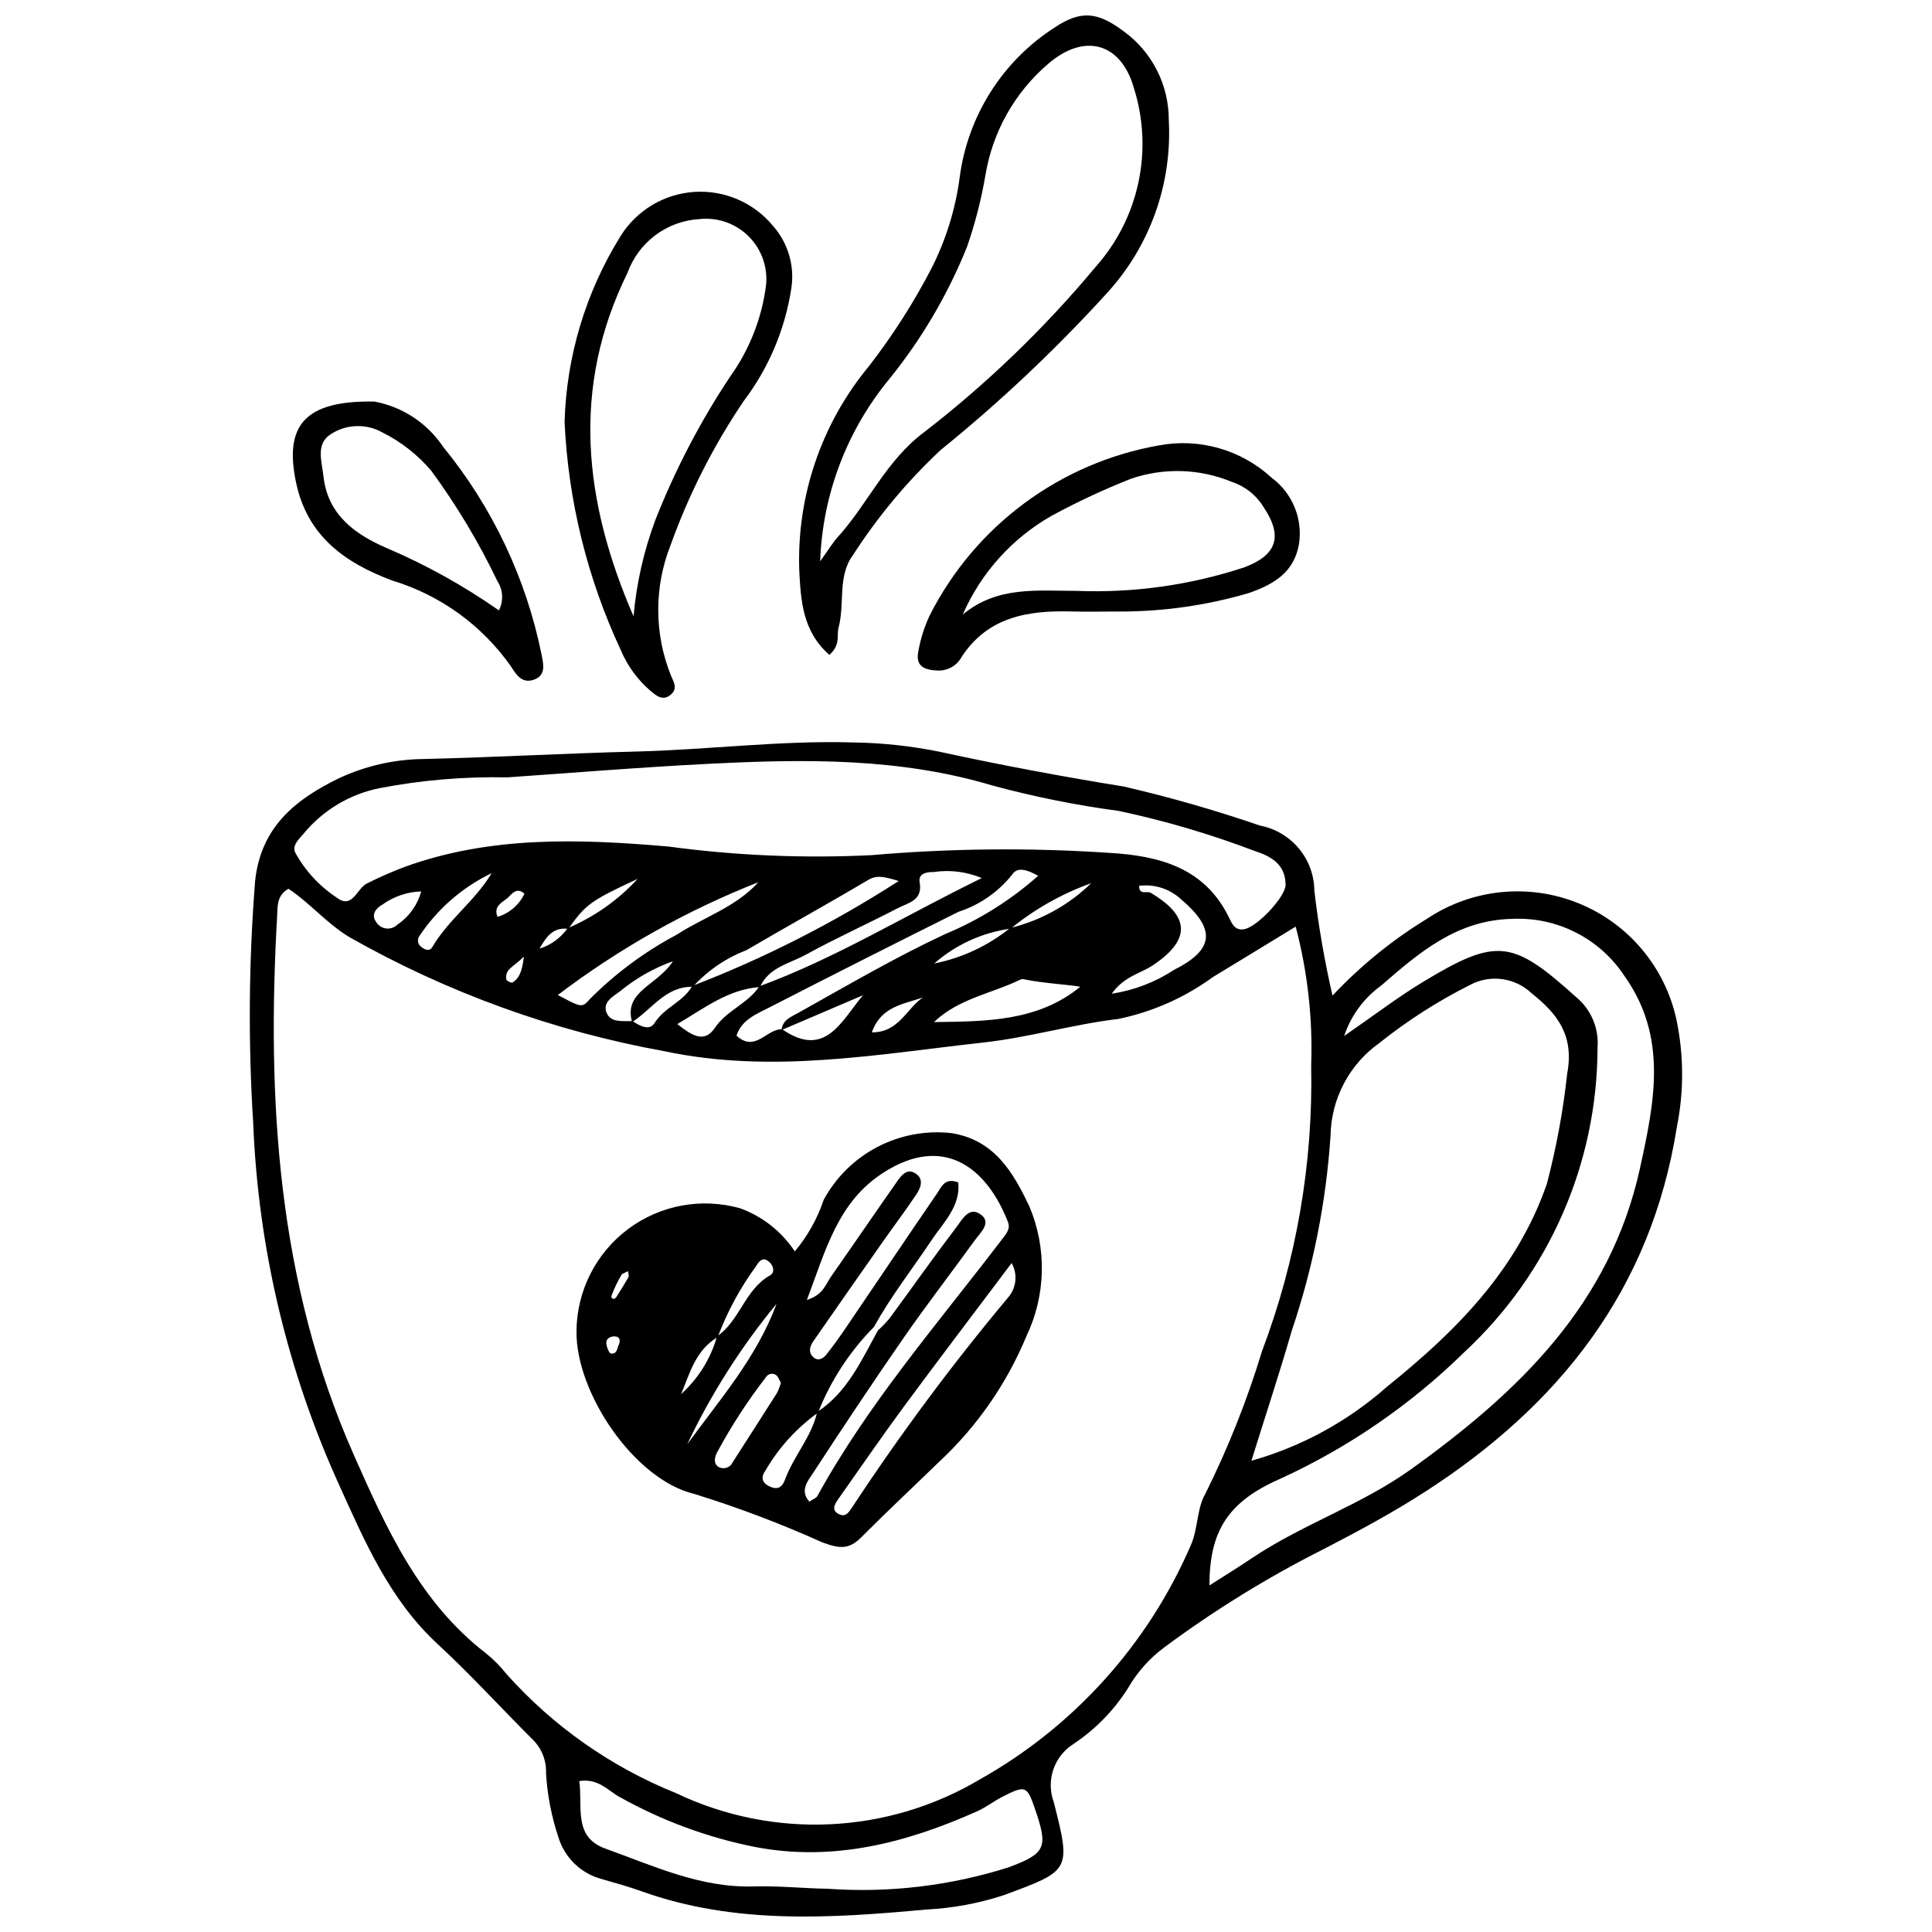
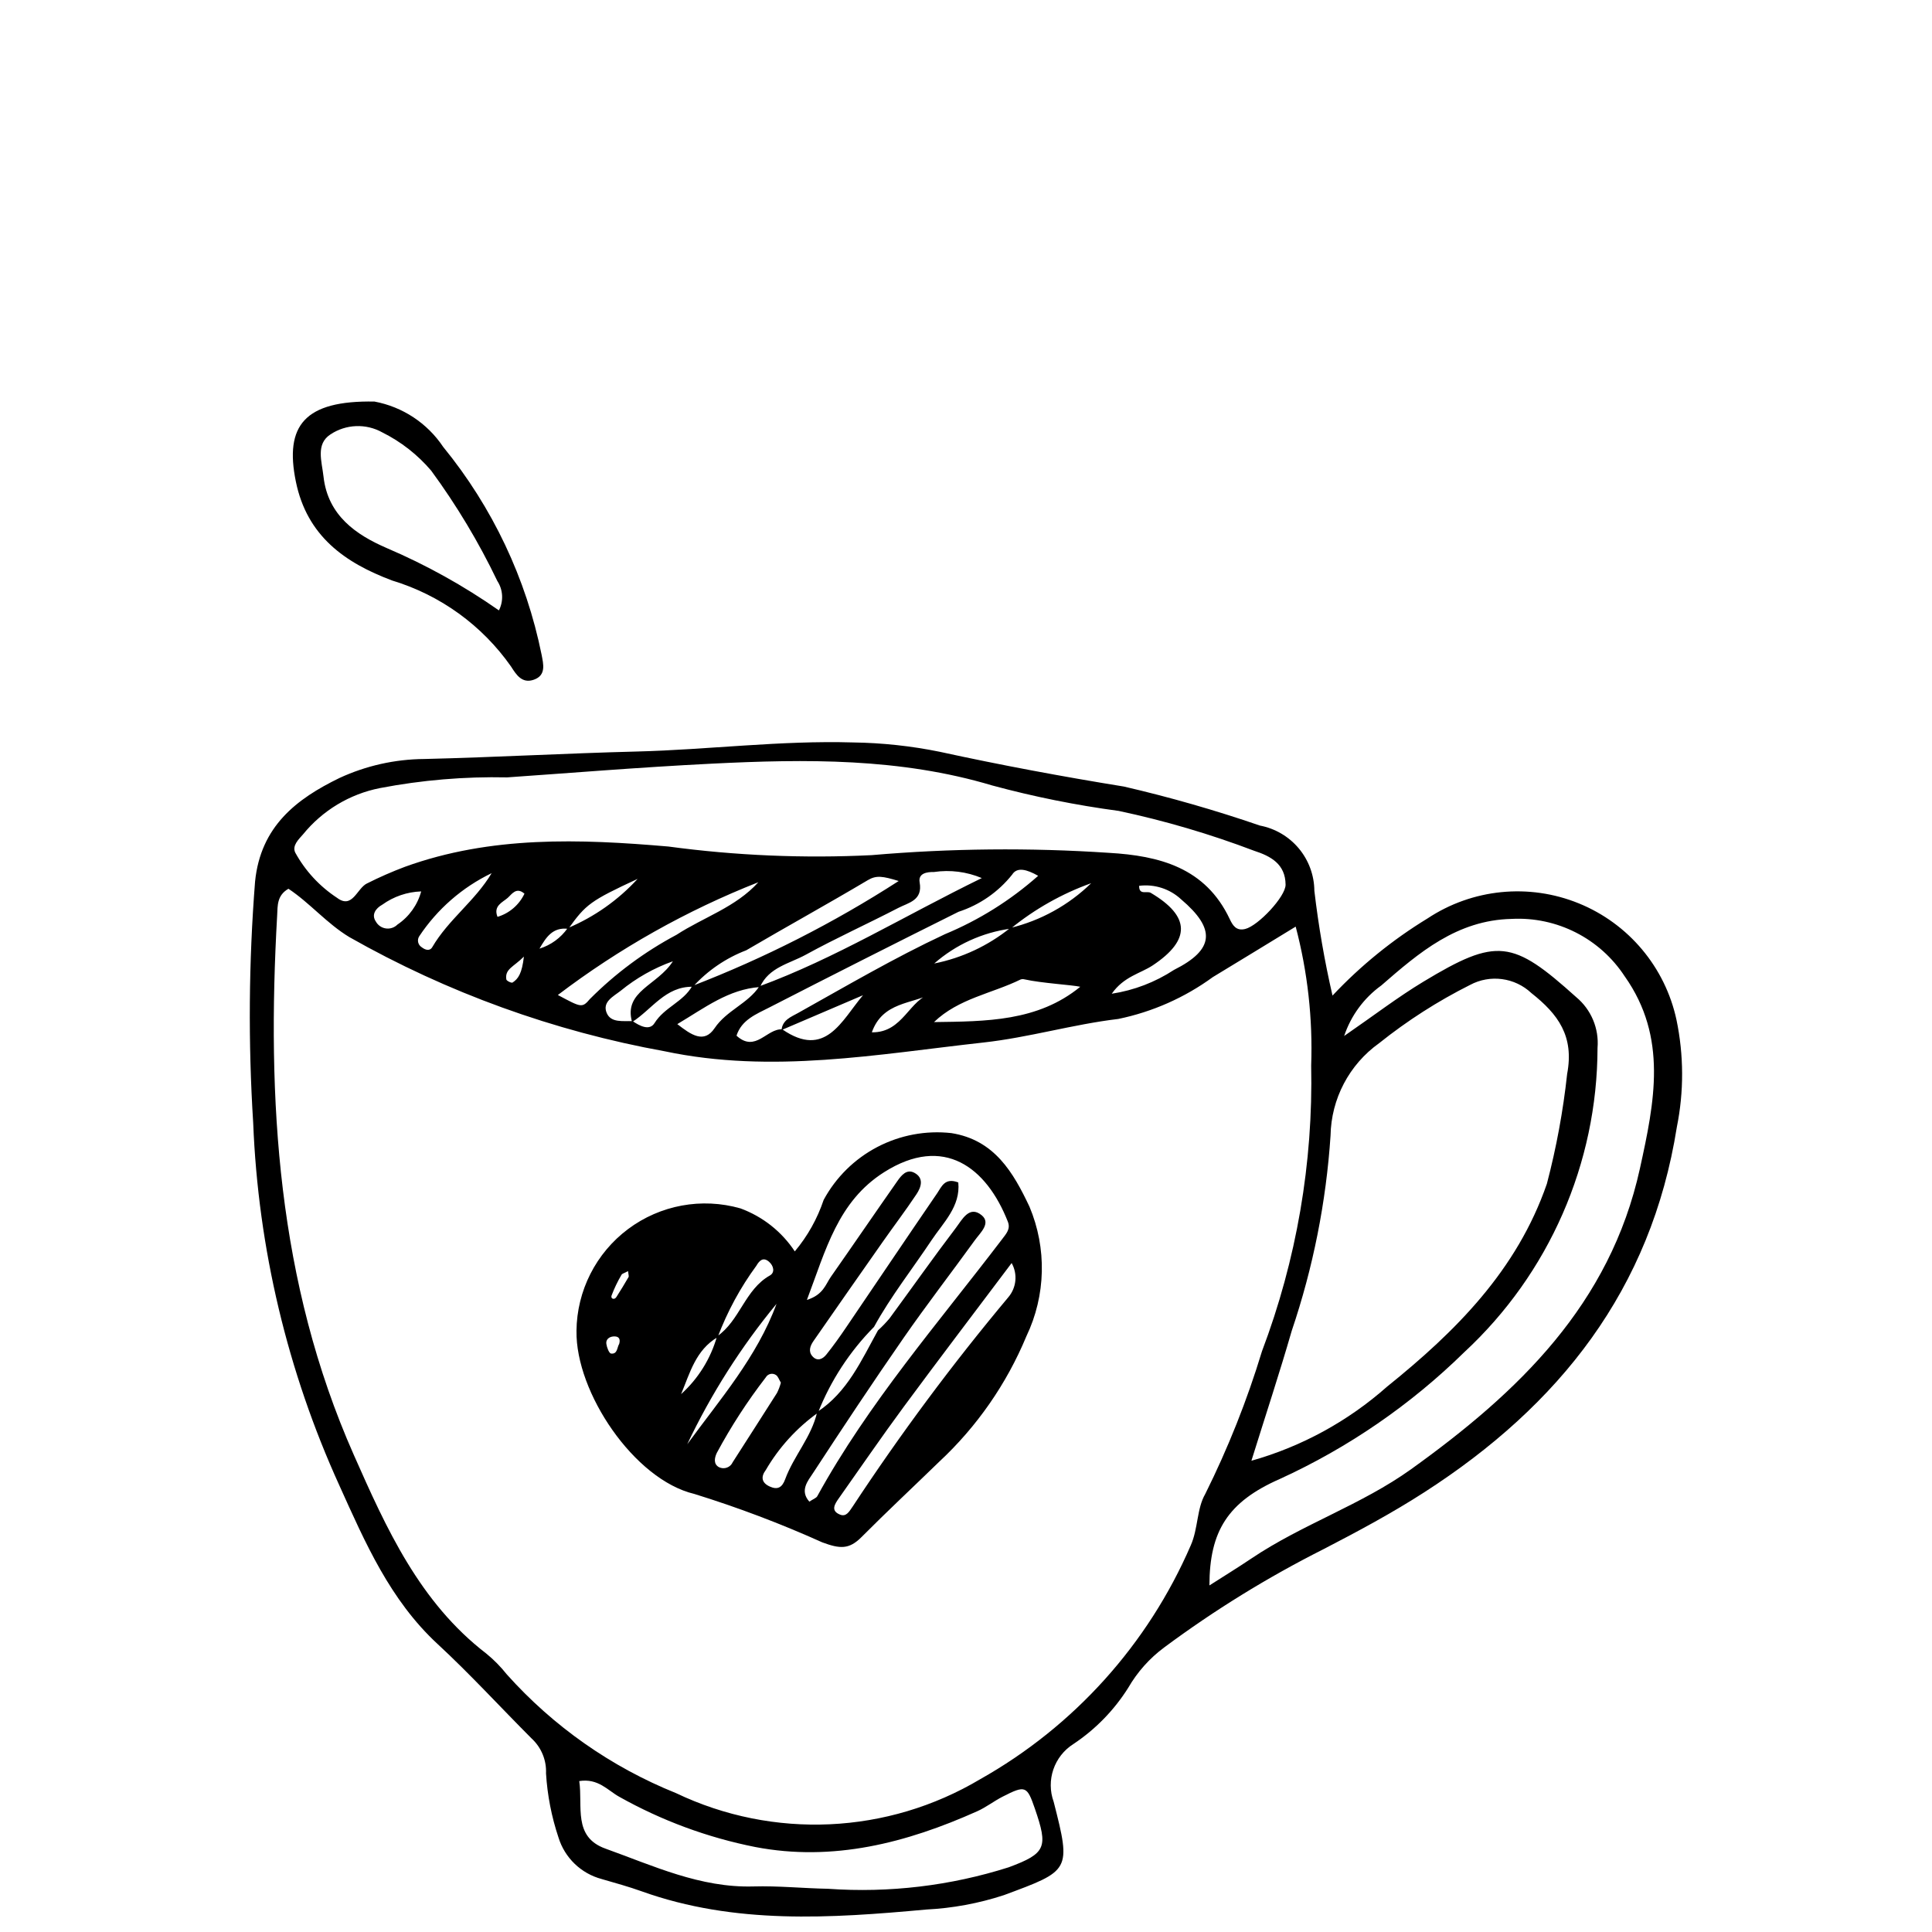
<svg xmlns="http://www.w3.org/2000/svg" width="800px" height="800px" version="1.1" viewBox="144 144 512 512">
  <defs>
    <clipPath id="b">
      <path d="m210 340h380v311.9h-380z" />
    </clipPath>
    <clipPath id="a">
-       <path d="m355 148.09h99v169.91h-99z" />
-     </clipPath>
+       </clipPath>
  </defs>
  <g clip-path="url(#b)">
    <path d="m497.13 407.84c7.434-7.91 15.898-14.781 25.164-20.434 11.879-7.879 26.883-9.383 40.086-4.012s22.898 16.922 25.902 30.855c1.957 9.367 1.992 19.035 0.102 28.418-6.824 43.113-31.105 73.734-66.891 96.777-8.703 5.606-17.715 10.43-26.871 15.164-14.754 7.441-28.84 16.133-42.102 25.984-3.863 2.867-7.098 6.492-9.508 10.656-3.738 5.953-8.699 11.047-14.551 14.938-5.125 3.246-7.297 9.621-5.223 15.32 4.695 18.363 4.391 18.191-13.223 24.738h-0.004c-6.656 2.18-13.574 3.457-20.566 3.805-25.328 2.32-50.734 4.012-75.406-4.832-3.461-1.242-7.019-2.215-10.555-3.242v-0.004c-5.484-1.445-9.828-5.625-11.488-11.047-1.832-5.477-2.938-11.172-3.293-16.941 0.156-3.508-1.246-6.906-3.832-9.281-8.32-8.336-16.285-17.047-24.922-25.039-12.594-11.648-19.195-26.906-25.996-41.965-13.773-30.246-21.535-62.883-22.852-96.094-1.344-21.312-1.18-42.691 0.496-63.98 1.469-14.668 11.023-21.934 22.348-27.438 7.051-3.266 14.719-4.984 22.492-5.043 18.754-0.449 37.492-1.504 56.246-1.98 19.145-0.484 38.191-2.977 57.398-2.406 7.711 0.105 15.398 0.934 22.953 2.473 16.172 3.527 32.469 6.566 48.809 9.215h0.004c12.188 2.82 24.219 6.273 36.047 10.34 4.031 0.766 7.672 2.906 10.305 6.059 2.629 3.148 4.086 7.113 4.121 11.219 1.094 9.34 2.699 18.613 4.809 27.777zm-202.7-17.867c7.051-2.969 13.375-7.426 18.547-13.062-12.508 5.82-13.707 6.727-18.375 13.25-4.18-0.547-5.93 2.324-7.633 5.242 3.016-0.938 5.641-2.848 7.461-5.43zm117.27-0.047-0.004 0.004c8.098-1.957 15.516-6.059 21.477-11.871-7.742 2.773-14.953 6.848-21.328 12.039-7.512 1.031-14.559 4.242-20.262 9.238 7.367-1.465 14.266-4.695 20.113-9.406zm-100.03 24.691c1.871 1.289 4.481 2.625 5.793 0.508 2.594-4.172 7.621-5.617 9.984-9.832 19.141-7.379 37.477-16.703 54.715-27.816-4.207-1.285-5.91-1.574-8.168-0.234-10.66 6.332-21.527 12.32-32.227 18.59h0.004c-5.41 2.066-10.258 5.383-14.148 9.672-7.273-0.148-10.871 6.027-16.117 9.359-2.297-8.25 6.723-9.672 10.812-16.113h-0.004c-5.019 1.789-9.695 4.434-13.82 7.809-1.945 1.52-4.973 2.961-3.699 5.914 1.148 2.66 4.352 2.031 6.875 2.144zm33.574-9.238c20.152-7.41 38.336-18.625 58.941-28.68-3.996-1.684-8.379-2.242-12.668-1.609-1.805-0.031-4.238 0.297-3.801 2.742 0.863 4.809-2.953 5.375-5.656 6.777-8.129 4.215-16.496 7.988-24.516 12.398-4.312 2.371-9.805 3.316-12.145 8.566-8.312 0.59-14.586 5.477-21.906 9.828 3.652 2.84 7.078 5.246 9.879 1.082 3.188-4.734 8.812-6.484 11.871-11.105zm6.078 11.414c11.438 7.894 15.711-2.352 21.379-9.047-7.195 3.078-14.395 6.152-21.59 9.23 0.246-2.668 2.512-3.481 4.367-4.516 12.828-7.164 25.488-14.602 38.84-20.844l-0.004-0.004c9.074-3.754 17.461-8.996 24.809-15.512-2.988-1.695-5.59-2.418-6.894-0.316-3.672 4.606-8.613 8.031-14.211 9.852-16.766 8.348-33.48 16.801-50.145 25.355-3.43 1.758-7.332 3.242-8.691 7.473 5.066 4.621 8.035-1.984 12.141-1.672zm136.05-27.23c-7.742 4.719-14.828 9.07-21.941 13.367h-0.004c-7.469 5.453-16.023 9.238-25.078 11.105-12.051 1.43-23.656 4.91-35.762 6.246-28.121 3.109-55.957 8.34-84.449 2.316-29.355-5.305-57.602-15.531-83.547-30.25-5.984-3.609-10.48-9.059-16.148-12.816-3.09 1.762-2.852 4.551-2.988 6.961-2.781 49.016 0.047 97.27 20.277 143 8.656 19.57 17.449 39.121 35.148 52.727l-0.004-0.004c2.004 1.637 3.82 3.481 5.426 5.508 12.336 13.793 27.676 24.559 44.844 31.469 25.812 12.324 56.074 10.938 80.648-3.703 24.852-13.996 44.434-35.746 55.758-61.926 1.98-4.426 1.594-9.773 3.852-13.648 6.055-12.164 11.086-24.812 15.031-37.816 9.156-24.188 13.582-49.906 13.039-75.758 0.438-12.395-0.945-24.789-4.106-36.781zm-11.734 141.55c13.305-3.75 25.59-10.461 35.938-19.625 18.176-14.625 34.434-30.82 42.367-53.785 2.508-9.555 4.305-19.281 5.367-29.102 1.902-10.043-2.406-15.836-9.473-21.422-4.394-4.141-10.945-5.012-16.27-2.156-8.539 4.285-16.605 9.453-24.07 15.422-7.941 5.66-12.723 14.754-12.887 24.508-1.168 17.613-4.625 35-10.285 51.719-3.227 11.188-6.887 22.25-10.688 34.441zm-197.24-181.1c-11.301-0.242-22.594 0.707-33.695 2.836-8.023 1.578-15.238 5.918-20.395 12.266-1.133 1.297-2.941 2.961-2.074 4.816 2.66 4.856 6.473 8.98 11.102 12.012 4.066 3.062 5.25-2.519 7.91-3.82l0.004 0.004c3.266-1.648 6.621-3.121 10.047-4.41 22.797-8.254 46.367-7.402 69.832-5.379 17.844 2.406 35.871 3.172 53.855 2.285 20.91-1.805 41.926-2.012 62.867-0.613 13.383 0.766 25.602 3.91 32.035 17.543 0.766 1.621 1.688 3.234 4.102 2.637 3.453-0.852 10.727-8.598 10.703-11.738-0.043-5.449-3.902-7.555-8.301-8.977-11.684-4.438-23.691-7.977-35.918-10.574-11.297-1.512-22.48-3.762-33.484-6.734-24.477-7.328-49.395-7.031-74.406-5.785-19.426 0.969-38.82 2.582-54.184 3.633zm221.82 68.531c7.957-5.488 14.234-10.305 20.969-14.371 19.555-11.809 23.652-11.098 40.512 4.066 3.973 3.297 6.09 8.324 5.664 13.473-0.062 30.609-12.852 59.816-35.305 80.625-14.223 13.953-30.766 25.324-48.887 33.605-13.805 6.066-18.637 13.848-18.66 28.211 3.793-2.426 7.523-4.715 11.152-7.156 13.457-9.059 29.098-14.164 42.34-23.672 28.379-20.379 52.672-43.586 60.598-79.68 3.859-17.574 7.398-34.691-4.004-50.863l-0.004 0.004c-6.559-10.082-18-15.902-30.008-15.266-14.484 0.324-24.539 8.945-34.551 17.66h-0.004c-4.59 3.316-8.02 7.992-9.812 13.363zm-202.71 197.46c1 6.629-1.758 14.773 6.922 17.891 12.707 4.562 25.152 10.434 39.227 10.031 6.598-0.188 13.219 0.504 19.832 0.621l0.004 0.004c16.156 1.137 32.387-0.797 47.824-5.699 9.941-3.695 10.457-5.305 6.945-15.523-2.094-6.09-2.516-6.281-8.586-3.18-2.285 1.168-4.352 2.801-6.684 3.844-18.762 8.402-38.23 13.434-58.844 9.484-12.645-2.508-24.809-7.004-36.047-13.316-3.035-1.676-5.559-4.953-10.594-4.156zm-5.672-208.32c6.168 3.297 6.426 3.516 8.512 1.043v0.004c6.754-6.773 14.48-12.5 22.926-16.992 7.203-4.688 15.691-7.293 21.699-13.941-18.996 7.481-36.879 17.535-53.137 29.887zm138.44-2.18c-2.121-0.488-10.27-0.953-14.75-1.961v0.004c-0.348-0.102-0.723-0.09-1.066 0.031-7.606 3.734-16.398 5.008-22.941 11.285 13.762-0.195 27.477-0.121 38.758-9.355zm15.609-26.758c-0.051 2.59 2.07 1.27 3.078 1.867 10.508 6.219 10.633 12.488 0.535 19.211-3.266 2.172-7.641 2.918-10.871 7.519l0.004 0.004c5.887-0.898 11.512-3.055 16.492-6.316 10.75-5.391 11.121-10.844 1.891-18.695l0.004 0.004c-2.996-2.789-7.07-4.106-11.129-3.59zm-171.59-3.356 0.004 0.004c-7.793 3.75-14.426 9.535-19.207 16.742-0.297 0.469-0.398 1.039-0.27 1.586 0.125 0.543 0.461 1.012 0.938 1.305 0.887 0.699 2.117 1.141 2.805-0.035 4.285-7.324 11.359-12.25 15.73-19.598zm-18.676 4.84v0.004c-3.707 0.125-7.297 1.348-10.309 3.516-1.77 0.973-2.938 2.668-1.703 4.473 0.551 0.992 1.535 1.668 2.66 1.824 1.121 0.16 2.254-0.219 3.055-1.02 3.09-2.078 5.324-5.199 6.297-8.793zm135.46 27.008c-5.285 2.902-13.137 2.168-16.031 10.34 8.398 0.129 9.875-8.926 16.031-10.336zm-108.09-26.398c-2.16-1.902-3.387 0.18-4.441 1.105-1.363 1.203-3.875 2.109-2.703 5.031 3.141-0.941 5.738-3.172 7.144-6.137zm-0.152 16.672c-2.715 2.738-5.094 3.269-4.652 6.051 0.059 0.379 1.363 1.004 1.645 0.824 1.516-0.98 2.5-2.418 3.008-6.875z" />
  </g>
  <g clip-path="url(#a)">
    <path d="m363.8 317.55c-7.133-6.211-7.566-14.426-7.981-22.23-0.727-19.73 5.836-39.043 18.438-54.246 6.32-8.16 11.891-16.875 16.641-26.039 3.812-7.543 6.324-15.672 7.43-24.047 2.141-16.34 11.391-30.895 25.273-39.766 6.984-4.641 11.41-3.969 18.125 1.027 7.602 5.484 12.078 14.312 12.016 23.688 0.898 16.762-4.957 33.184-16.258 45.598-13.637 14.996-28.398 28.93-44.156 41.68-8.879 8.301-16.695 17.664-23.277 27.879-4.164 5.574-2.113 12.902-3.832 19.262-0.551 2.031 0.633 4.457-2.418 7.195zm-2.449-24.805c2.449-3.406 3.383-5.004 4.602-6.348 8.098-8.914 12.793-20.301 23.008-27.906 16.617-12.848 31.789-27.465 45.242-43.594 11.598-12.906 15.516-30.977 10.305-47.523-3.461-12.227-13.285-14.672-22.793-6.406-8.754 7.512-14.602 17.852-16.527 29.227-1.098 6.531-2.742 12.957-4.918 19.215-5.086 12.648-12.035 24.469-20.617 35.062-11.242 13.641-17.672 30.609-18.301 48.273z" />
  </g>
-   <path d="m293.62 255.86c0.492-17.43 5.598-34.422 14.801-49.234 4.234-6.848 11.512-11.23 19.547-11.766 8.031-0.535 15.832 2.84 20.938 9.062 3.922 4.473 5.688 10.438 4.832 16.324-1.641 10.938-6.008 21.289-12.695 30.098-8.02 11.875-14.523 24.707-19.359 38.195-4.363 11.078-4.32 23.41 0.113 34.461 0.742 1.723 1.816 3.375 0.117 4.949-2.234 2.07-4.051 0.387-5.719-1.039v0.004c-3.34-2.922-5.969-6.566-7.688-10.656-8.855-18.969-13.914-39.488-14.887-60.398zm18.277 51.473c0.766-8.703 2.699-17.27 5.75-25.457 5.246-13.332 11.883-26.074 19.805-38.012 5.168-7.195 8.461-15.566 9.57-24.355 0.469-4.777-1.238-9.512-4.644-12.895s-8.156-5.059-12.93-4.559c-4.238 0.23-8.312 1.703-11.719 4.238-3.402 2.531-5.988 6.012-7.426 10.004-15.055 30.516-11.551 60.793 1.594 91.035z" />
-   <path d="m440.08 306.06c-4.039 0-8.082 0.09-12.121-0.016-11.492-0.301-22.117 1.367-29.102 12.016-1.242 2.332-3.711 3.746-6.348 3.641-3.5-0.133-5.984-1.109-5.133-5.125 0.578-3.258 1.578-6.426 2.973-9.426 12.023-23.789 34.562-40.512 60.816-45.121 10.754-2.008 21.828 1.184 29.867 8.609 2.688 1.988 4.777 4.676 6.047 7.769 1.273 3.09 1.676 6.473 1.168 9.777-1.293 7.371-6.461 10.625-13.344 12.992h-0.004c-11.305 3.316-23.039 4.961-34.82 4.883zm-40.934 0.801c9.168-7.617 19.676-6.258 30.227-6.273v0.004c15 0.582 29.984-1.516 44.25-6.195 8.723-3.227 10.449-8.191 5.301-15.918l-0.004-0.004c-1.906-3.176-4.883-5.566-8.398-6.742-8.523-3.547-18.055-3.856-26.789-0.859-7.16 2.824-14.145 6.078-20.914 9.742-10.531 5.949-18.84 15.164-23.672 26.25z" />
  <path d="m243.26 250.42c7.434 1.395 13.992 5.723 18.191 12.016 13.051 15.969 22.008 34.887 26.086 55.105 0.441 2.379 1.285 5.41-2.055 6.586-3.117 1.098-4.633-1.262-6.043-3.481-7.648-10.91-18.742-18.938-31.496-22.797-12.582-4.715-22.586-11.805-25.535-26.215-3.035-14.836 2.273-21.555 20.852-21.215zm32.957 55.34c1.27-2.484 1.109-5.457-0.418-7.789-4.922-10.27-10.793-20.059-17.527-29.238-3.598-4.227-8.008-7.68-12.977-10.152-4.316-2.402-9.613-2.191-13.727 0.543-3.945 2.578-2.281 7.133-1.832 11.188 1.148 10.348 8.738 15.465 16.738 18.922h-0.004c10.461 4.465 20.43 10.004 29.746 16.527z" />
  <path d="m354.63 475.63c3.383-4.031 5.977-8.66 7.648-13.648 3.238-5.984 8.188-10.863 14.219-14.016 6.027-3.152 12.859-4.434 19.621-3.684 11.453 1.812 16.426 10.469 20.695 19.48 4.652 11.043 4.359 23.547-0.809 34.355-5.234 12.609-13.113 23.953-23.105 33.258-6.859 6.668-13.855 13.195-20.598 19.973-3.301 3.316-5.711 3.121-10.375 1.398l0.004 0.004c-11.039-4.973-22.375-9.262-33.938-12.844-15.918-3.777-31.484-26.922-31.215-43.211l-0.004 0.004c0.102-10.637 5.16-20.621 13.68-26.988 8.52-6.371 19.523-8.395 29.754-5.481 5.902 2.16 10.957 6.156 14.422 11.398zm-20.629 22.535c6.07-4.148 7.383-12.418 14.031-16.156 1.371-0.77 1.031-2.543-0.242-3.641-1.582-1.363-2.578-0.227-3.328 1.031l0.004 0.004c-4.273 5.816-7.727 12.191-10.273 18.945-5.836 3.438-7.363 9.523-9.695 15.109 4.547-4.102 7.84-9.402 9.508-15.293zm26.77 20.219c-5.633 4.027-10.344 9.203-13.828 15.184-1.367 1.805-1.117 3.394 1.047 4.375 2.051 0.93 3.273 0.301 4.082-1.914 2.269-6.203 7.012-11.242 8.488-17.84 8.023-5.231 11.707-13.691 16.109-21.621 1.086-0.98 2.106-2.035 3.047-3.156 5.898-8.02 11.629-16.16 17.652-24.082 1.578-2.074 3.5-5.965 6.762-3.301 2.582 2.109-0.34 4.648-1.762 6.613-6.262 8.664-12.805 17.129-18.898 25.906-8.191 11.805-16.141 23.781-24 35.816-1.34 2.051-3.617 4.629-0.988 7.586 1.043-0.699 1.828-0.938 2.113-1.457 13.551-24.66 32-45.809 48.926-68.035 1.219-1.602 2.32-2.789 1.566-4.707-5.644-14.352-16.941-23.148-32.781-13.117-12.266 7.769-15.438 20.57-20.469 33.855 4.363-1.367 4.949-4.121 6.348-6.117 5.91-8.441 11.719-16.953 17.633-25.391 1.039-1.48 2.449-3.273 4.492-2.184 2.625 1.402 1.801 3.824 0.562 5.684-2.856 4.289-5.981 8.402-8.941 12.621-6.137 8.742-12.254 17.5-18.344 26.273-0.848 1.223-1.457 2.707-0.309 4.027 1.289 1.48 2.731 0.781 3.691-0.41 1.844-2.293 3.555-4.703 5.207-7.141 8.078-11.887 16.09-23.82 24.211-35.676 1.121-1.637 1.977-4.199 5.566-2.816 0.633 6.348-3.984 10.645-7.074 15.289-5.098 7.652-10.809 14.891-15.254 22.98l0.008-0.004c-6.441 6.504-11.496 14.246-14.863 22.758zm51.324-39.664c-9.801 13.035-19.293 25.492-28.594 38.094-5.891 7.981-11.496 16.176-17.223 24.273-1.098 1.551-2.207 3.301 0.371 4.312 1.633 0.641 2.418-0.848 3.297-2.125h0.004c12.672-19.262 26.441-37.777 41.238-55.461 2.184-2.539 2.547-6.172 0.906-9.094zm-85.98 48.035c8.625-11.84 18.48-23.09 23.676-37.234v0.004c-9.398 11.387-17.352 23.891-23.676 37.234zm24.82-16.344c-0.496-0.82-0.723-1.609-1.25-1.988l0.004 0.004c-0.434-0.316-0.984-0.434-1.512-0.32-0.527 0.117-0.977 0.449-1.242 0.918-4.863 6.301-9.199 12.988-12.969 19.996-0.66 1.379-0.906 3.004 0.586 3.805h0.004c0.652 0.316 1.41 0.355 2.094 0.102 0.684-0.25 1.234-0.766 1.527-1.434 3.887-6.109 7.84-12.176 11.703-18.301l0.004 0.004c0.449-0.887 0.805-1.82 1.055-2.781zm-40.5-29.551c-1.133 0.602-1.578 0.684-1.707 0.93l0.004 0.004c-1.055 1.773-1.949 3.641-2.672 5.57-0.262 0.844 0.758 1.184 1.273 0.387 1.133-1.746 2.199-3.535 3.246-5.332 0.121-0.199-0.039-0.562-0.141-1.559zm-2.332 19.262c0.438-1.586-0.387-2.051-1.582-1.949-1.117 0.094-2.004 0.82-1.832 1.977 0.137 0.934 0.715 2.488 1.246 2.555 1.762 0.215 1.578-1.707 2.172-2.578z" />
</svg>